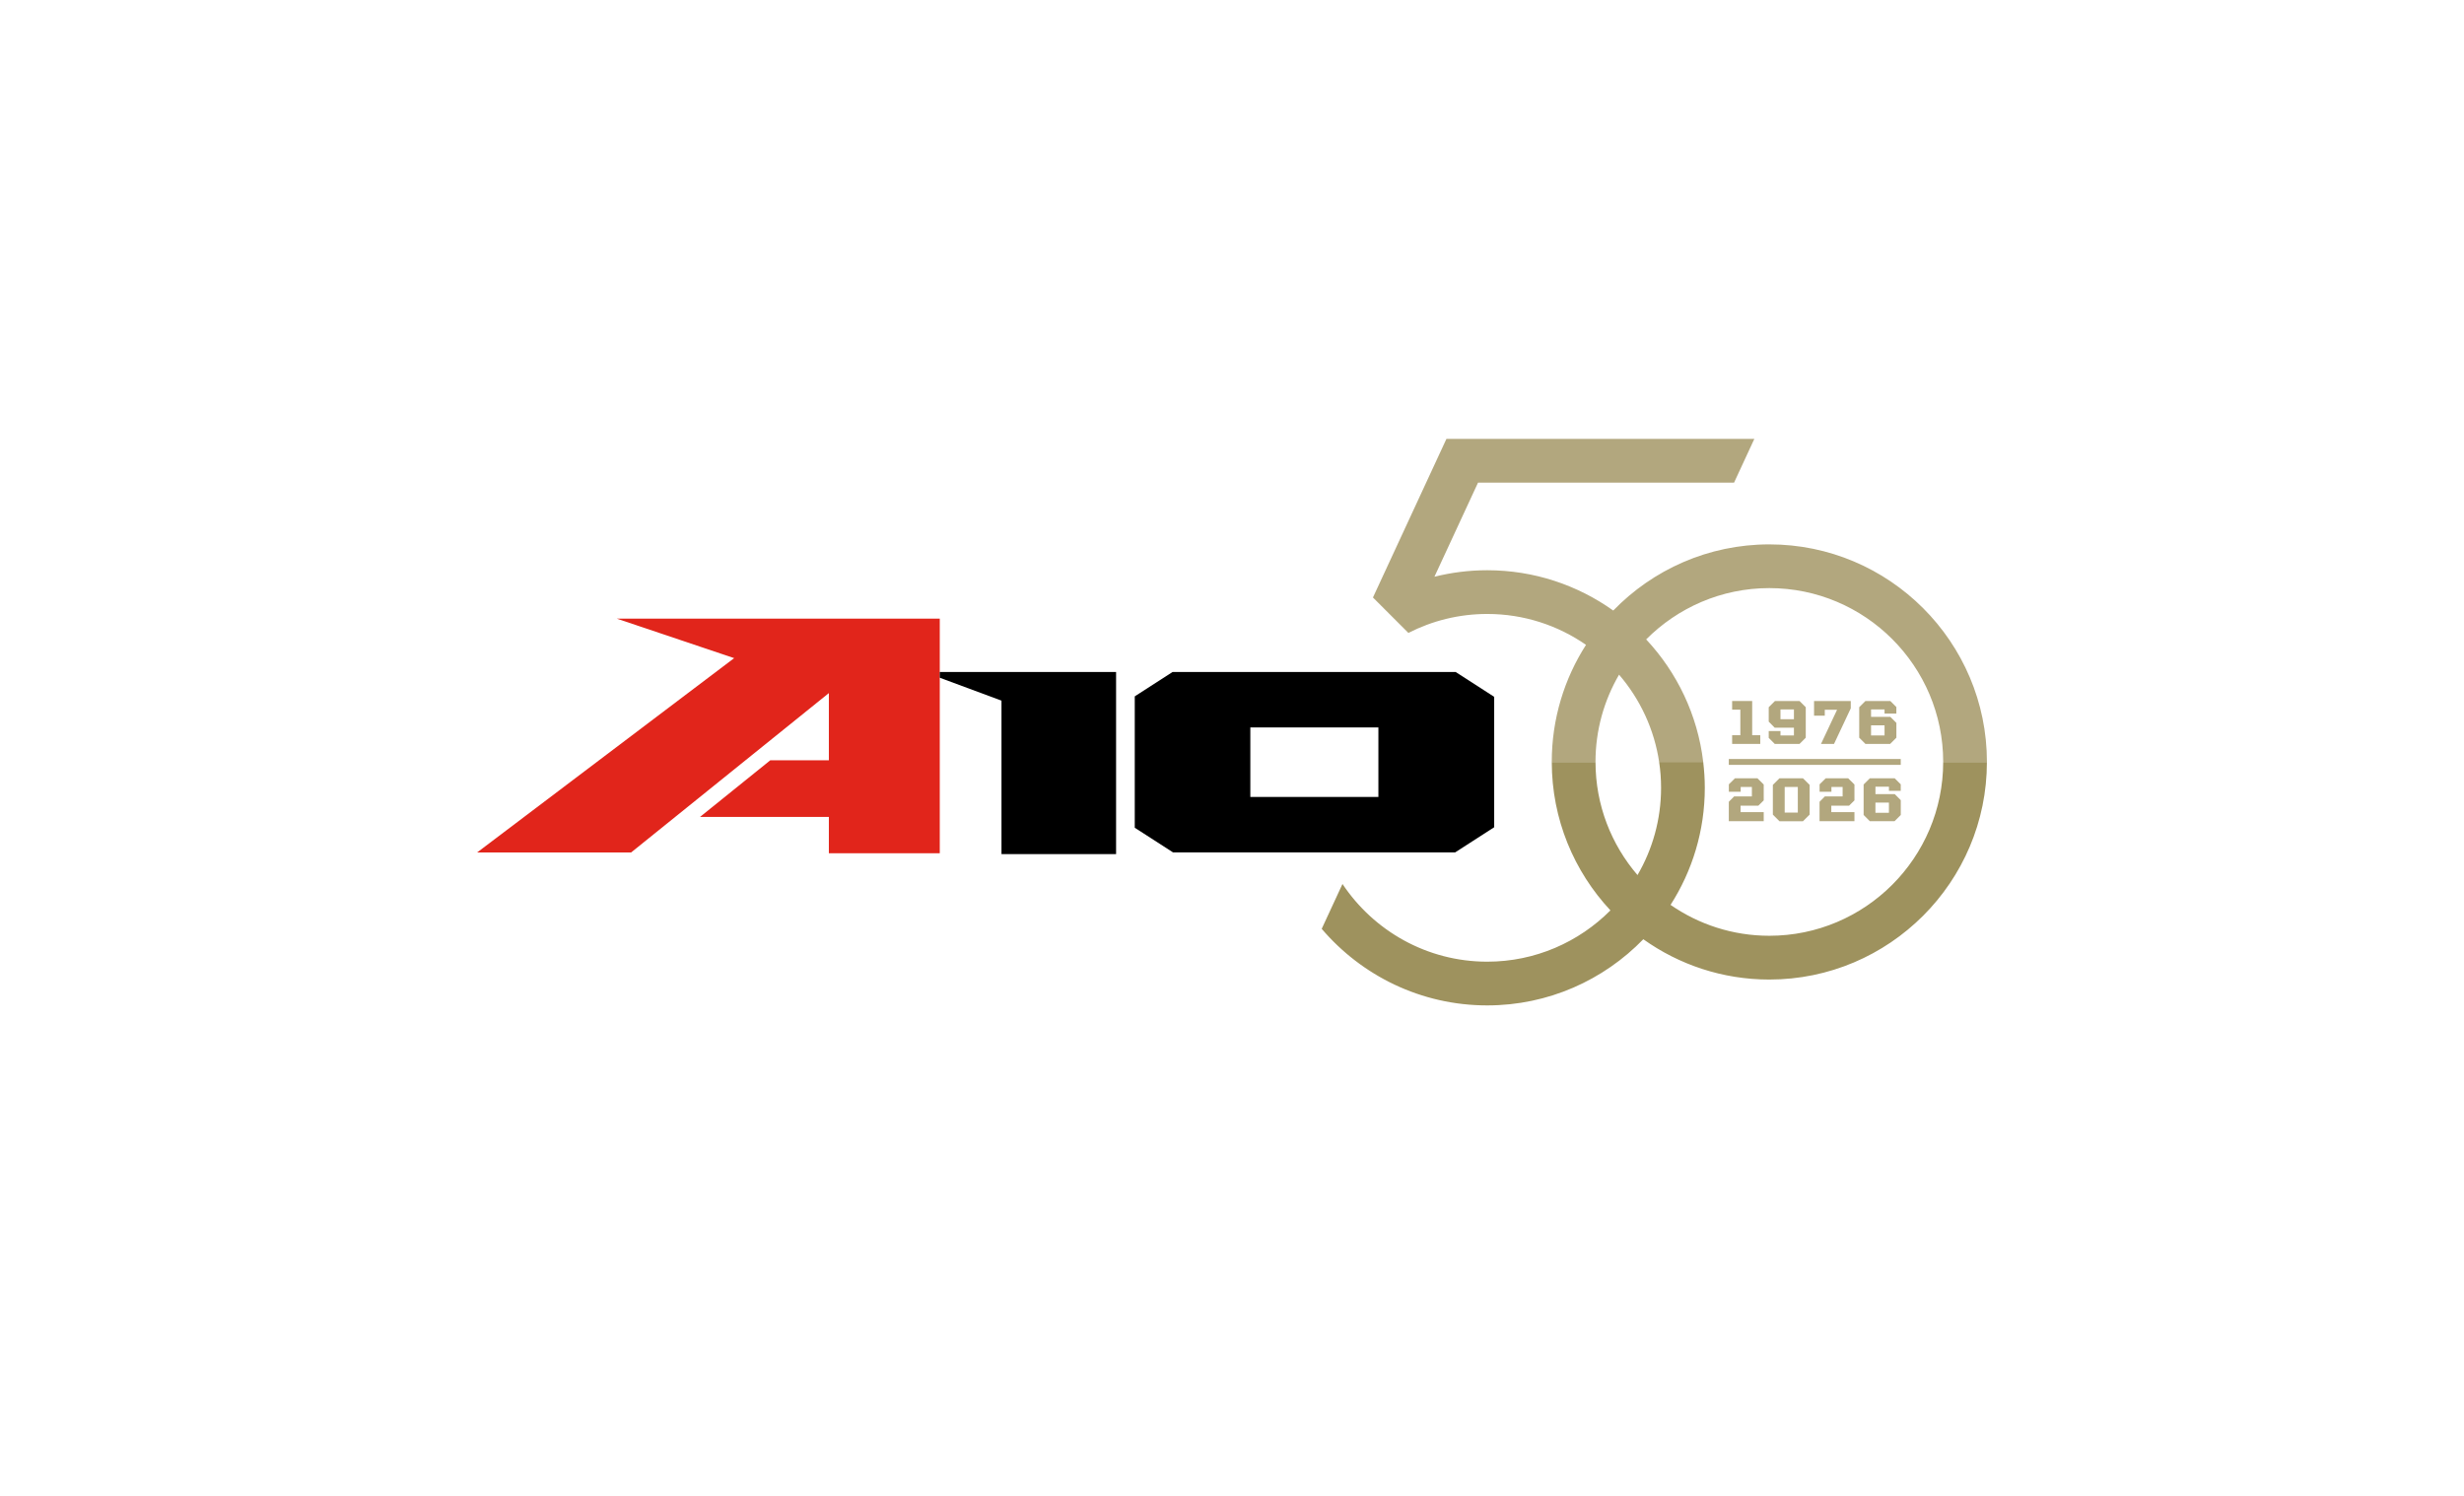
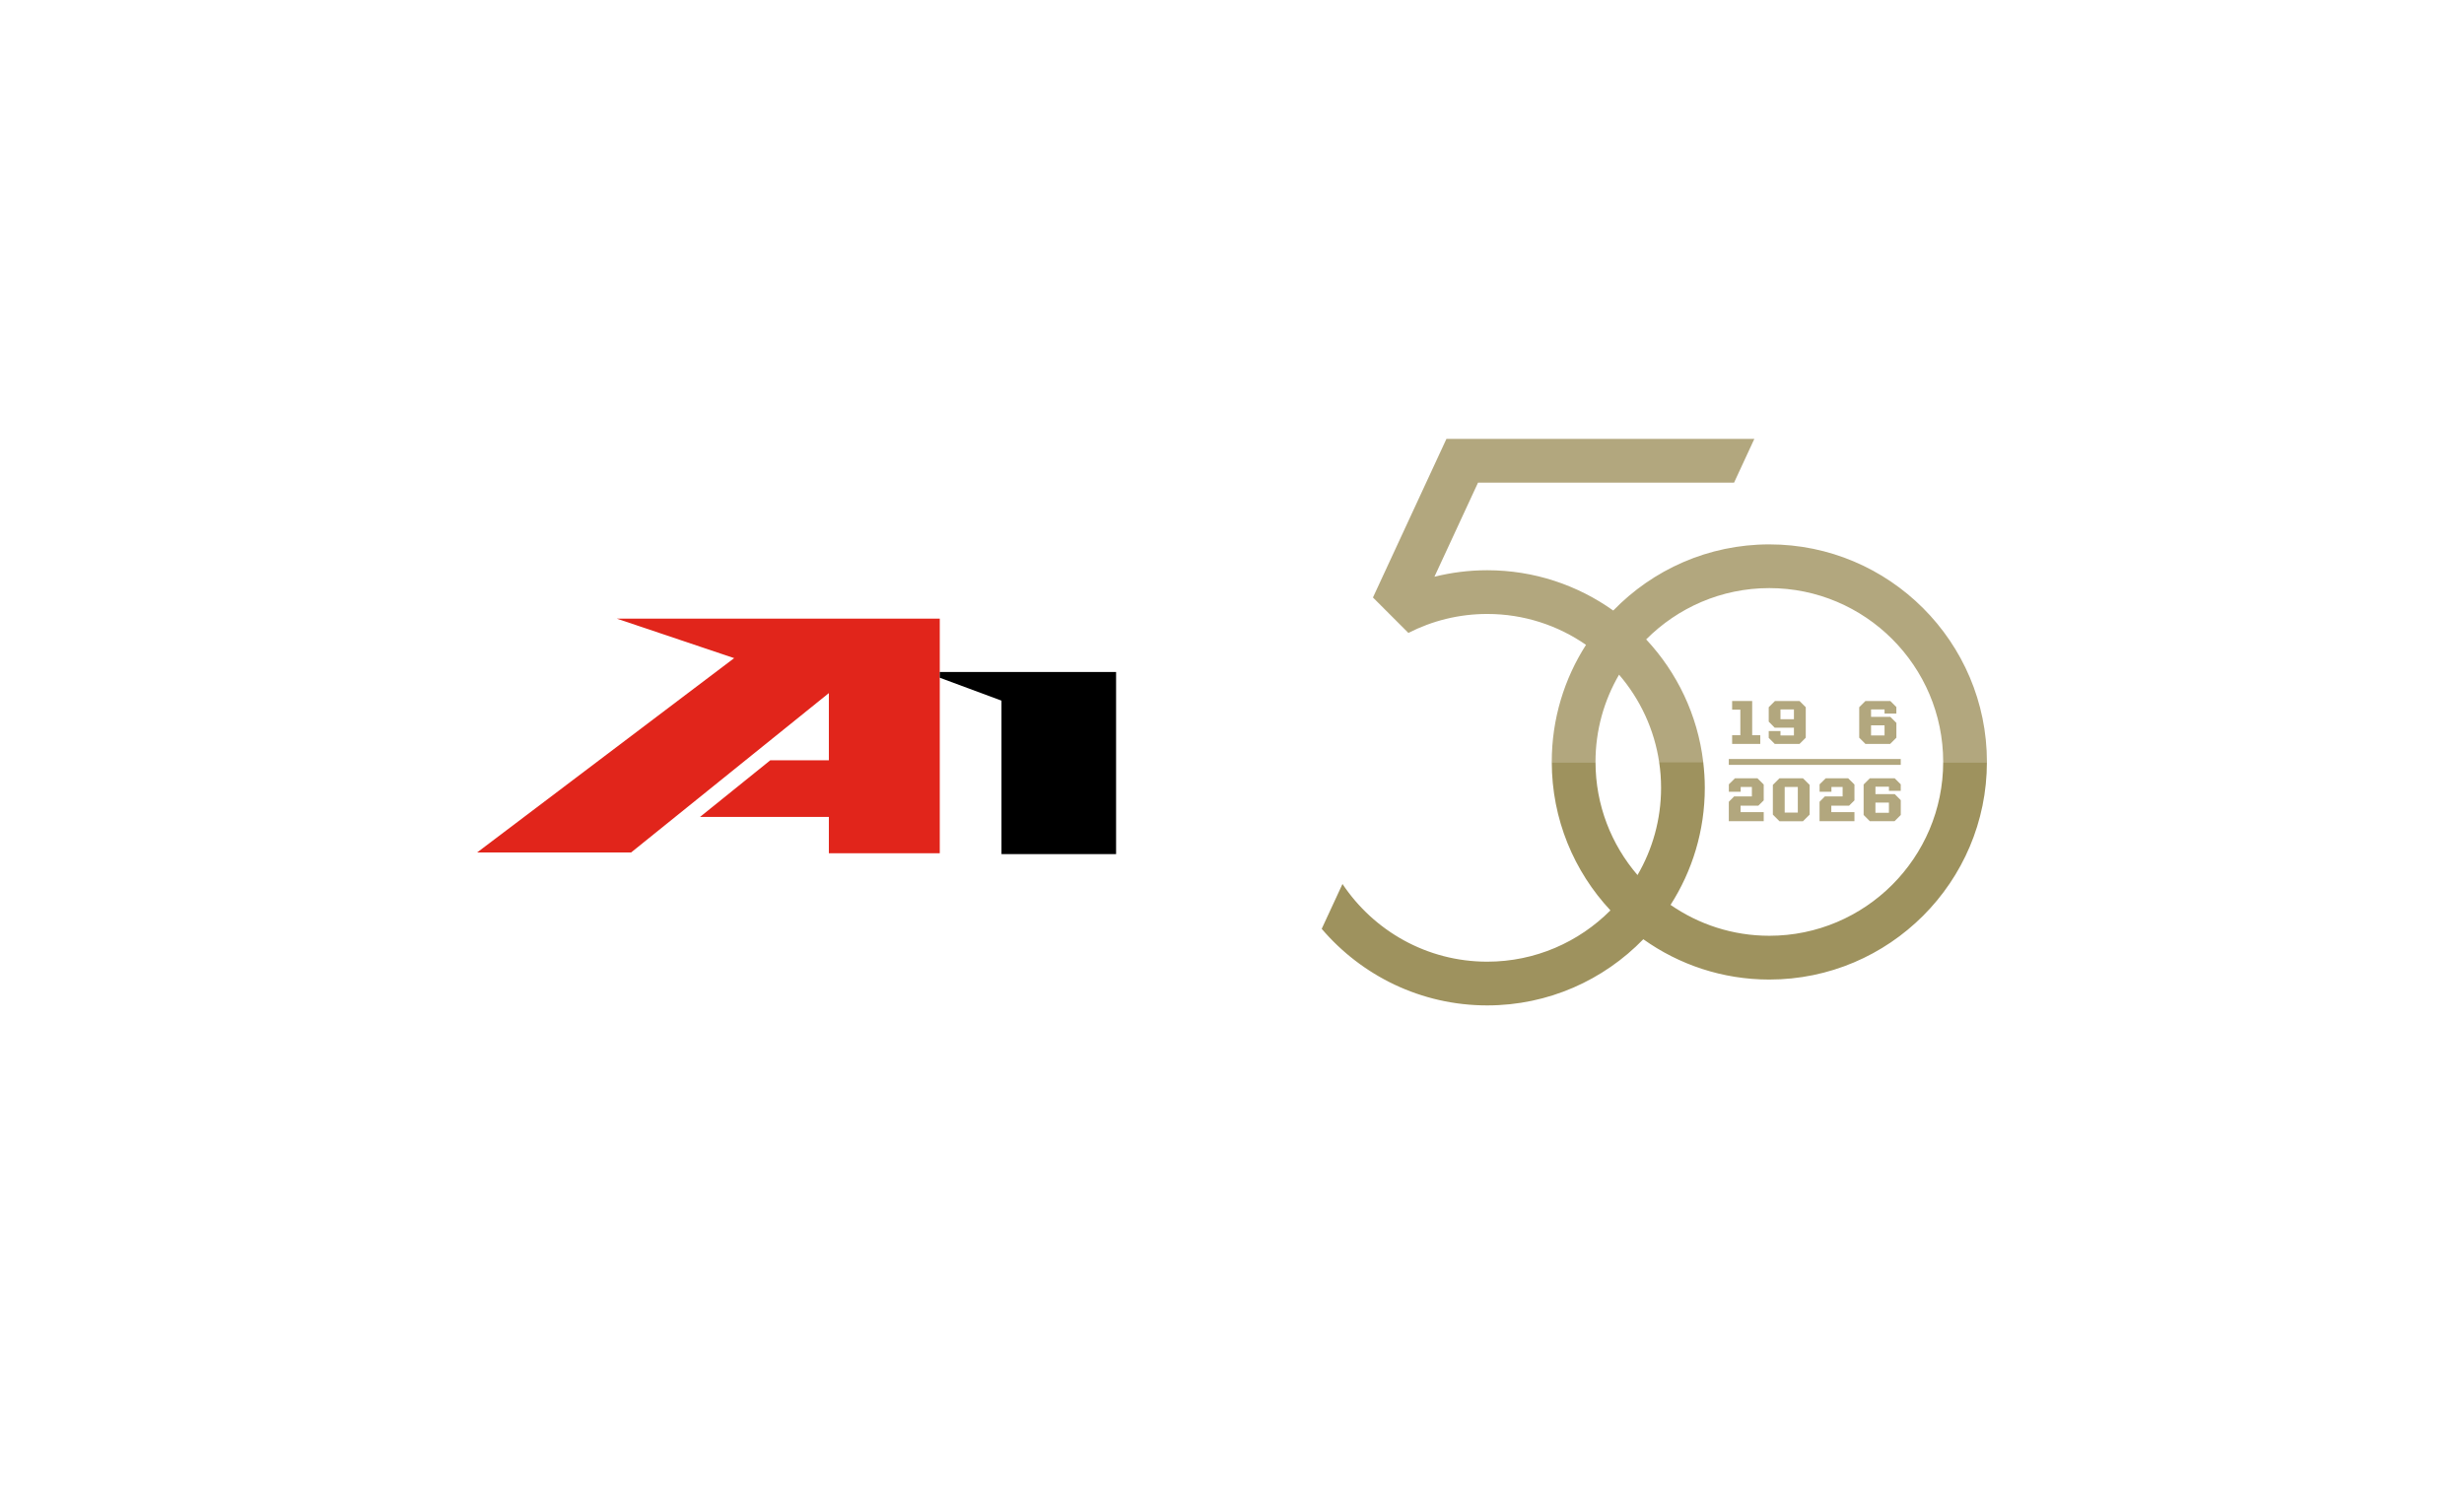
<svg xmlns="http://www.w3.org/2000/svg" id="Layer_1" version="1.1" viewBox="0 0 1008 612">
  <defs>
    <style>
      .st0 {
        fill: #b2a77e;
      }

      .st1 {
        fill: #9e925e;
      }

      .st2 {
        fill: #fff;
      }

      .st3 {
        fill: #e1251b;
      }
    </style>
  </defs>
  <rect class="st2" width="1008" height="612" />
  <g>
    <path class="st0" d="M708.6,300.8h3.36v-10.46h-3.36v-3.54h8.2v14h3.31v3.56h-11.51v-3.56Z" />
    <path class="st0" d="M736.17,286.8h-10.05l-2.55,2.54v5.91l2.44,2.47h7.87v3.18h-5.5v-1.81h-4.81v2.8l2.47,2.47h10.13l2.55-2.55v-12.47l-2.55-2.54ZM728.38,290.26h5.5v4h-5.5v-4Z" />
-     <path class="st0" d="M751.52,290.39h-5.02v2.42h-4.39v-6.01h15.02v3l-6.85,14.56h-5.33l6.58-13.98Z" />
    <path class="st0" d="M775.78,291.94v-2.67l-2.47-2.47h-10.18l-2.54,2.54v12.47l2.54,2.55h10.11l2.55-2.55v-6.06l-2.47-2.47h-7.89v-3.03h5.52v1.68h4.84ZM770.95,296.75v4.15h-5.52v-4.15h5.52Z" />
    <polygon class="st0" points="719.33 329.62 721.52 327.46 721.52 320.97 718.95 318.42 709.76 318.42 707.26 320.89 707.26 323.92 712.1 323.92 712.1 321.96 716.68 321.96 716.68 325.85 709.4 325.85 707.24 328.04 707.24 335.98 721.52 335.98 721.52 332.27 712.05 332.27 712.05 329.62 719.33 329.62" />
    <path class="st0" d="M737.58,318.42h-9.62l-2.7,2.7v12.17l2.7,2.7h9.62l2.72-2.7v-12.17l-2.72-2.7ZM735.47,321.96v10.49h-5.37v-10.49h5.37Z" />
    <polygon class="st0" points="756.45 329.62 758.64 327.46 758.64 320.97 756.07 318.42 746.88 318.42 744.38 320.89 744.38 323.92 749.22 323.92 749.22 321.96 753.8 321.96 753.8 325.85 746.52 325.85 744.36 328.04 744.36 335.98 758.64 335.98 758.64 332.27 749.17 332.27 749.17 329.62 756.45 329.62" />
    <path class="st0" d="M777.58,323.56v-2.67l-2.47-2.47h-10.18l-2.54,2.54v12.47l2.54,2.55h10.11l2.55-2.55v-6.06l-2.47-2.47h-7.89v-3.03h5.52v1.68h4.84ZM767.22,328.37h5.52v4.15h-5.52v-4.15Z" />
    <rect class="st0" x="707.24" y="310.53" width="70.34" height="2.4" />
    <polygon class="st3" points="252.31 253.1 300.34 269.26 195.17 348.78 258.17 348.78 339.08 283.56 339.08 311.06 315.11 311.06 286.38 334.22 339.08 334.22 339.08 349.1 384.45 349.1 384.45 253.1 252.31 253.1" />
    <polygon points="384.45 277.28 409.7 286.65 409.7 349.44 456.58 349.44 456.58 274.92 384.45 274.92 384.45 277.28" />
-     <path d="M563.89,326.05h-52.39v-28.44h52.39v28.44ZM595.47,274.92h-115.77l-15.48,9.98v53.75l15.66,10.09h115.41l15.97-10.29v-53.36l-15.79-10.18Z" />
    <path class="st0" d="M662.35,276.04c8.59,10,14.46,22.4,16.44,36.04-.02-.12-.03-.24-.05-.35h18.03c-2.29-19.26-10.74-36.65-23.34-50.13,12.89-12.95,30.72-20.99,50.39-20.99,39.21,0,71.12,31.9,71.12,71.12h17.89c0-49.08-39.93-89.01-89.01-89.01-25.03,0-47.67,10.39-63.86,27.07-14.56-10.38-32.35-16.49-51.55-16.49-7.45,0-14.68.93-21.6,2.66l17.84-38.51h104.74l8.29-17.89h-125.96l-30.06,64.89,14.5,14.5c9.69-4.95,20.64-7.76,32.25-7.76,15,0,28.93,4.68,40.41,12.64-8.87,13.84-14.01,30.27-14.01,47.89h17.89c0-13,3.52-25.19,9.64-35.69Z" />
    <path class="st1" d="M794.94,311.73c0,39.21-31.9,71.12-71.12,71.12-15,0-28.93-4.68-40.41-12.64,8.86-13.84,14.01-30.27,14.01-47.89,0-3.58-.24-7.11-.65-10.59h-18.03c.52,3.45.79,6.99.79,10.59,0,13-3.52,25.19-9.64,35.69-10.7-12.45-17.18-28.61-17.18-46.27h-17.89c0,23.45,9.12,44.8,23.99,60.72-12.89,12.95-30.72,20.99-50.39,20.99-24.68,0-46.46-12.64-59.22-31.79l-8.5,18.35c16.34,19.15,40.62,31.33,67.71,31.33,25.03,0,47.67-10.39,63.86-27.07,14.56,10.38,32.35,16.49,51.55,16.49,49.08,0,89.01-39.93,89.01-89.01h-17.89Z" />
  </g>
</svg>